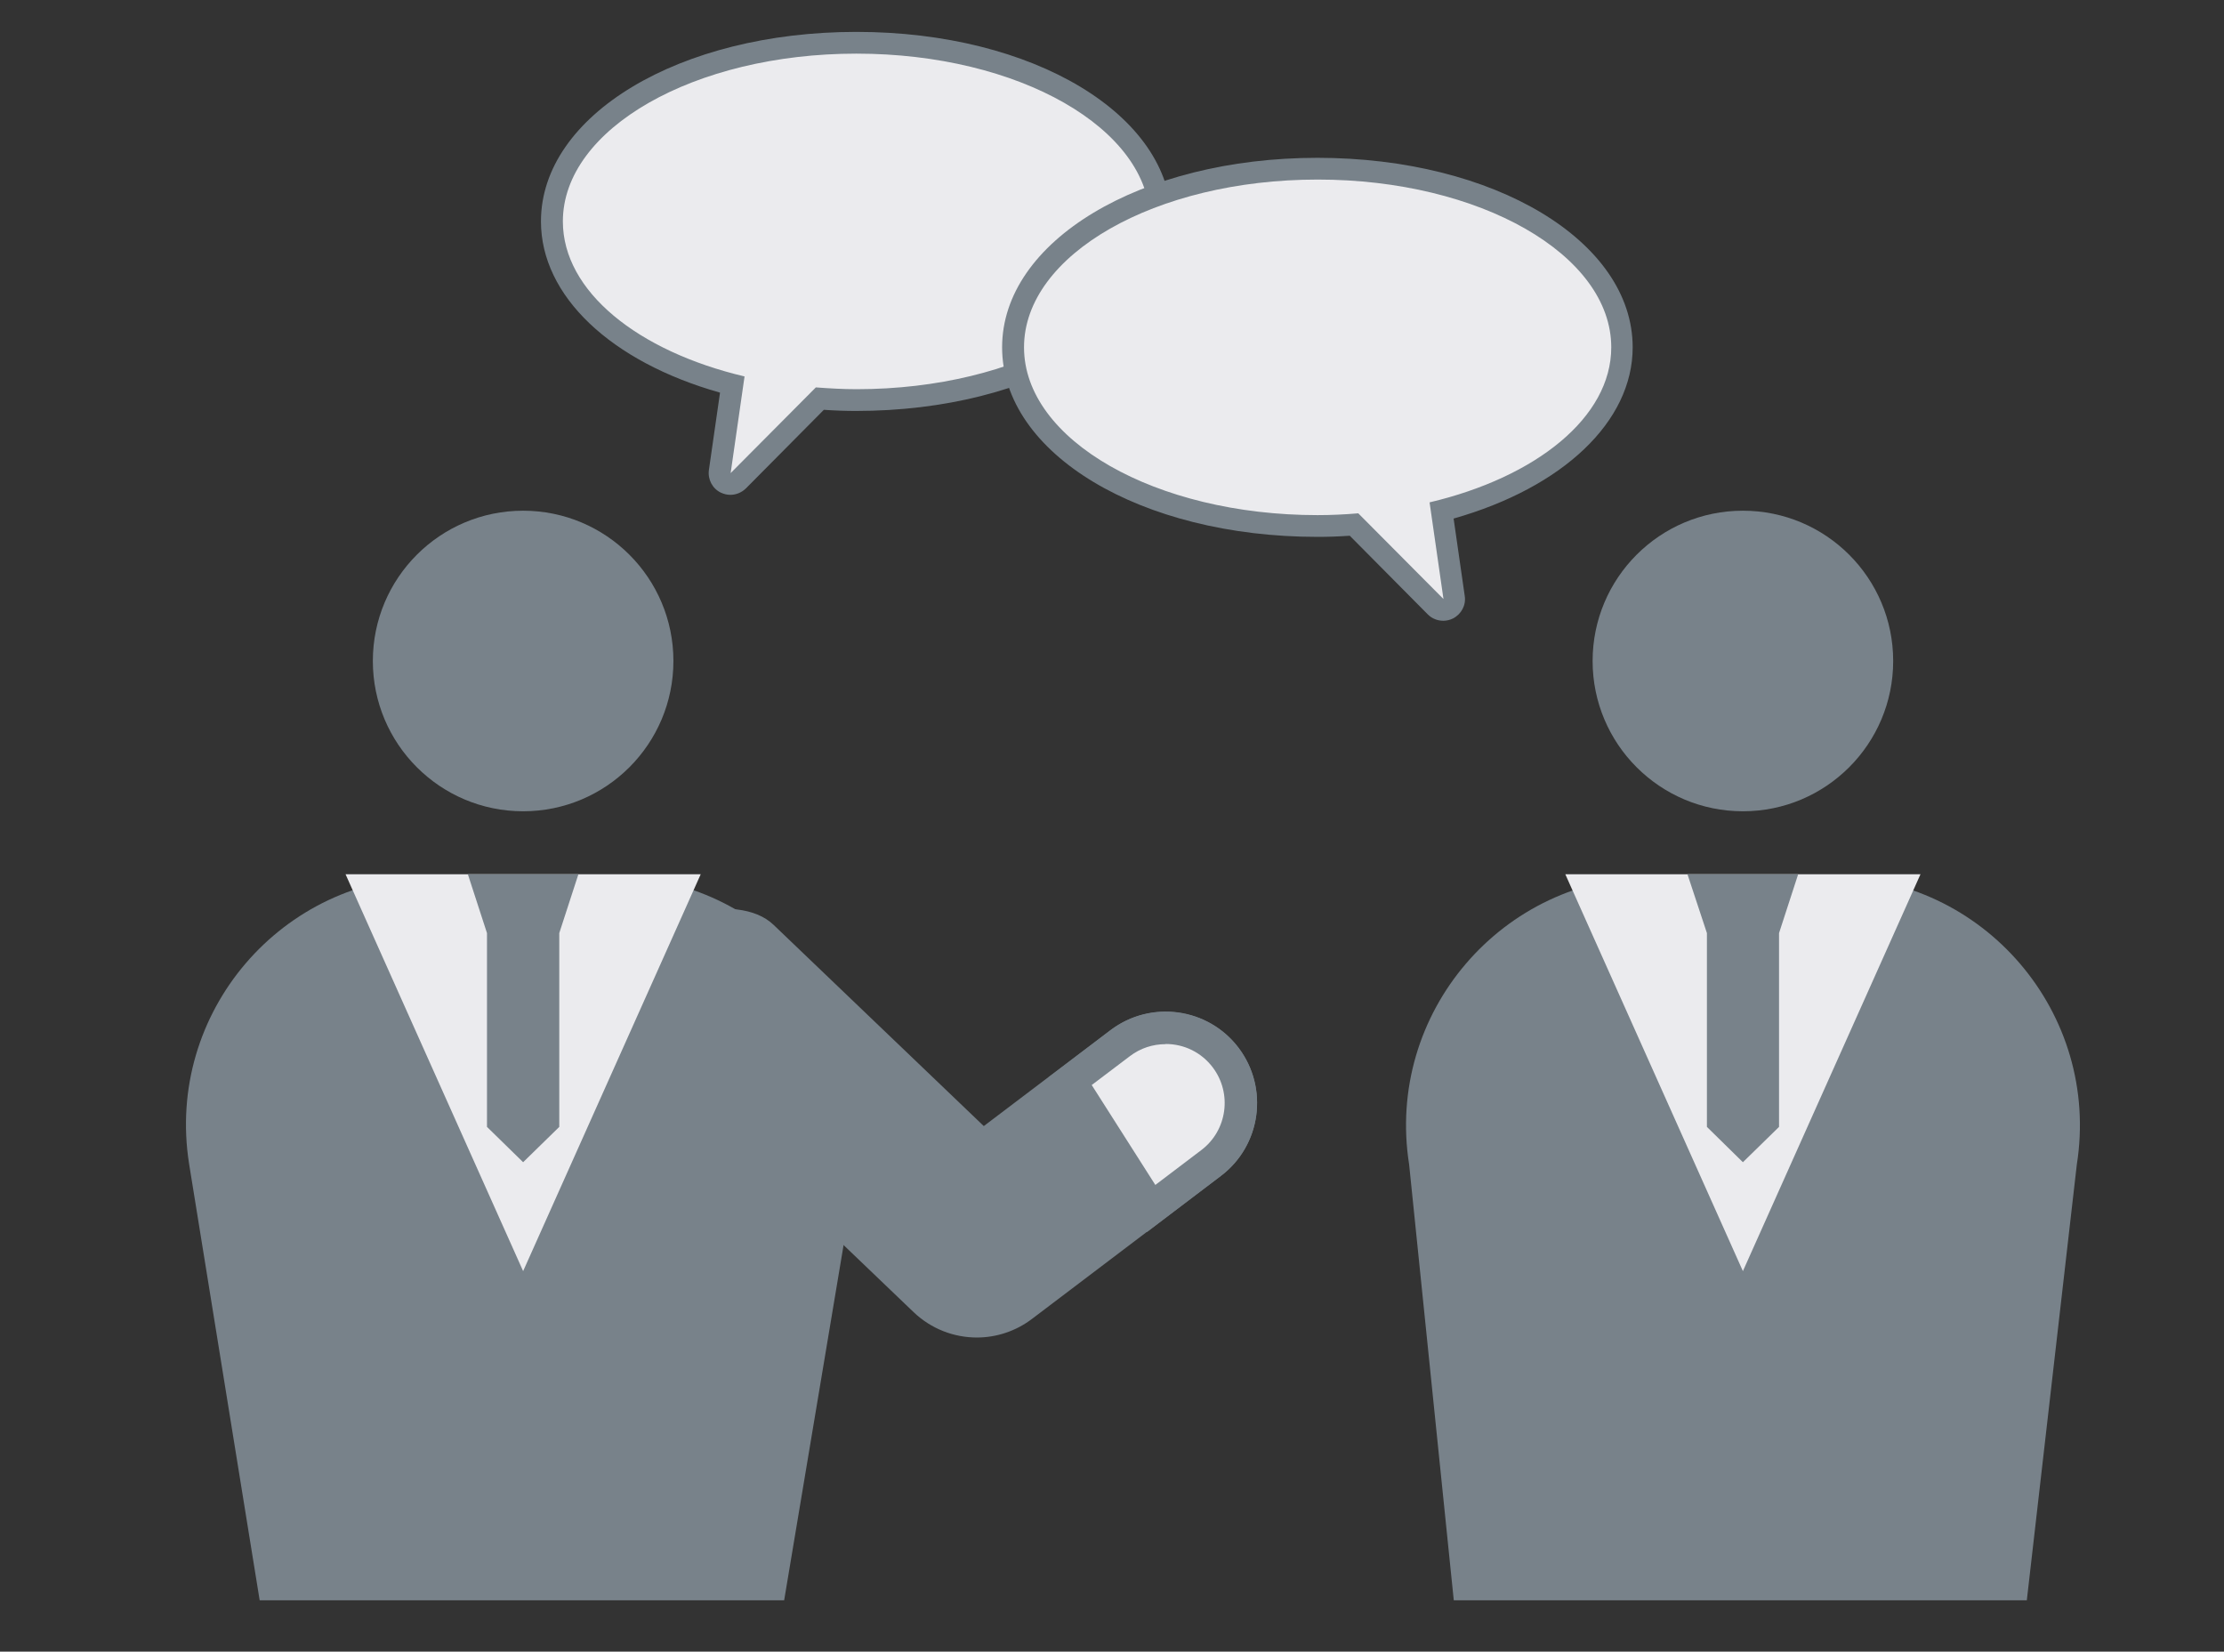
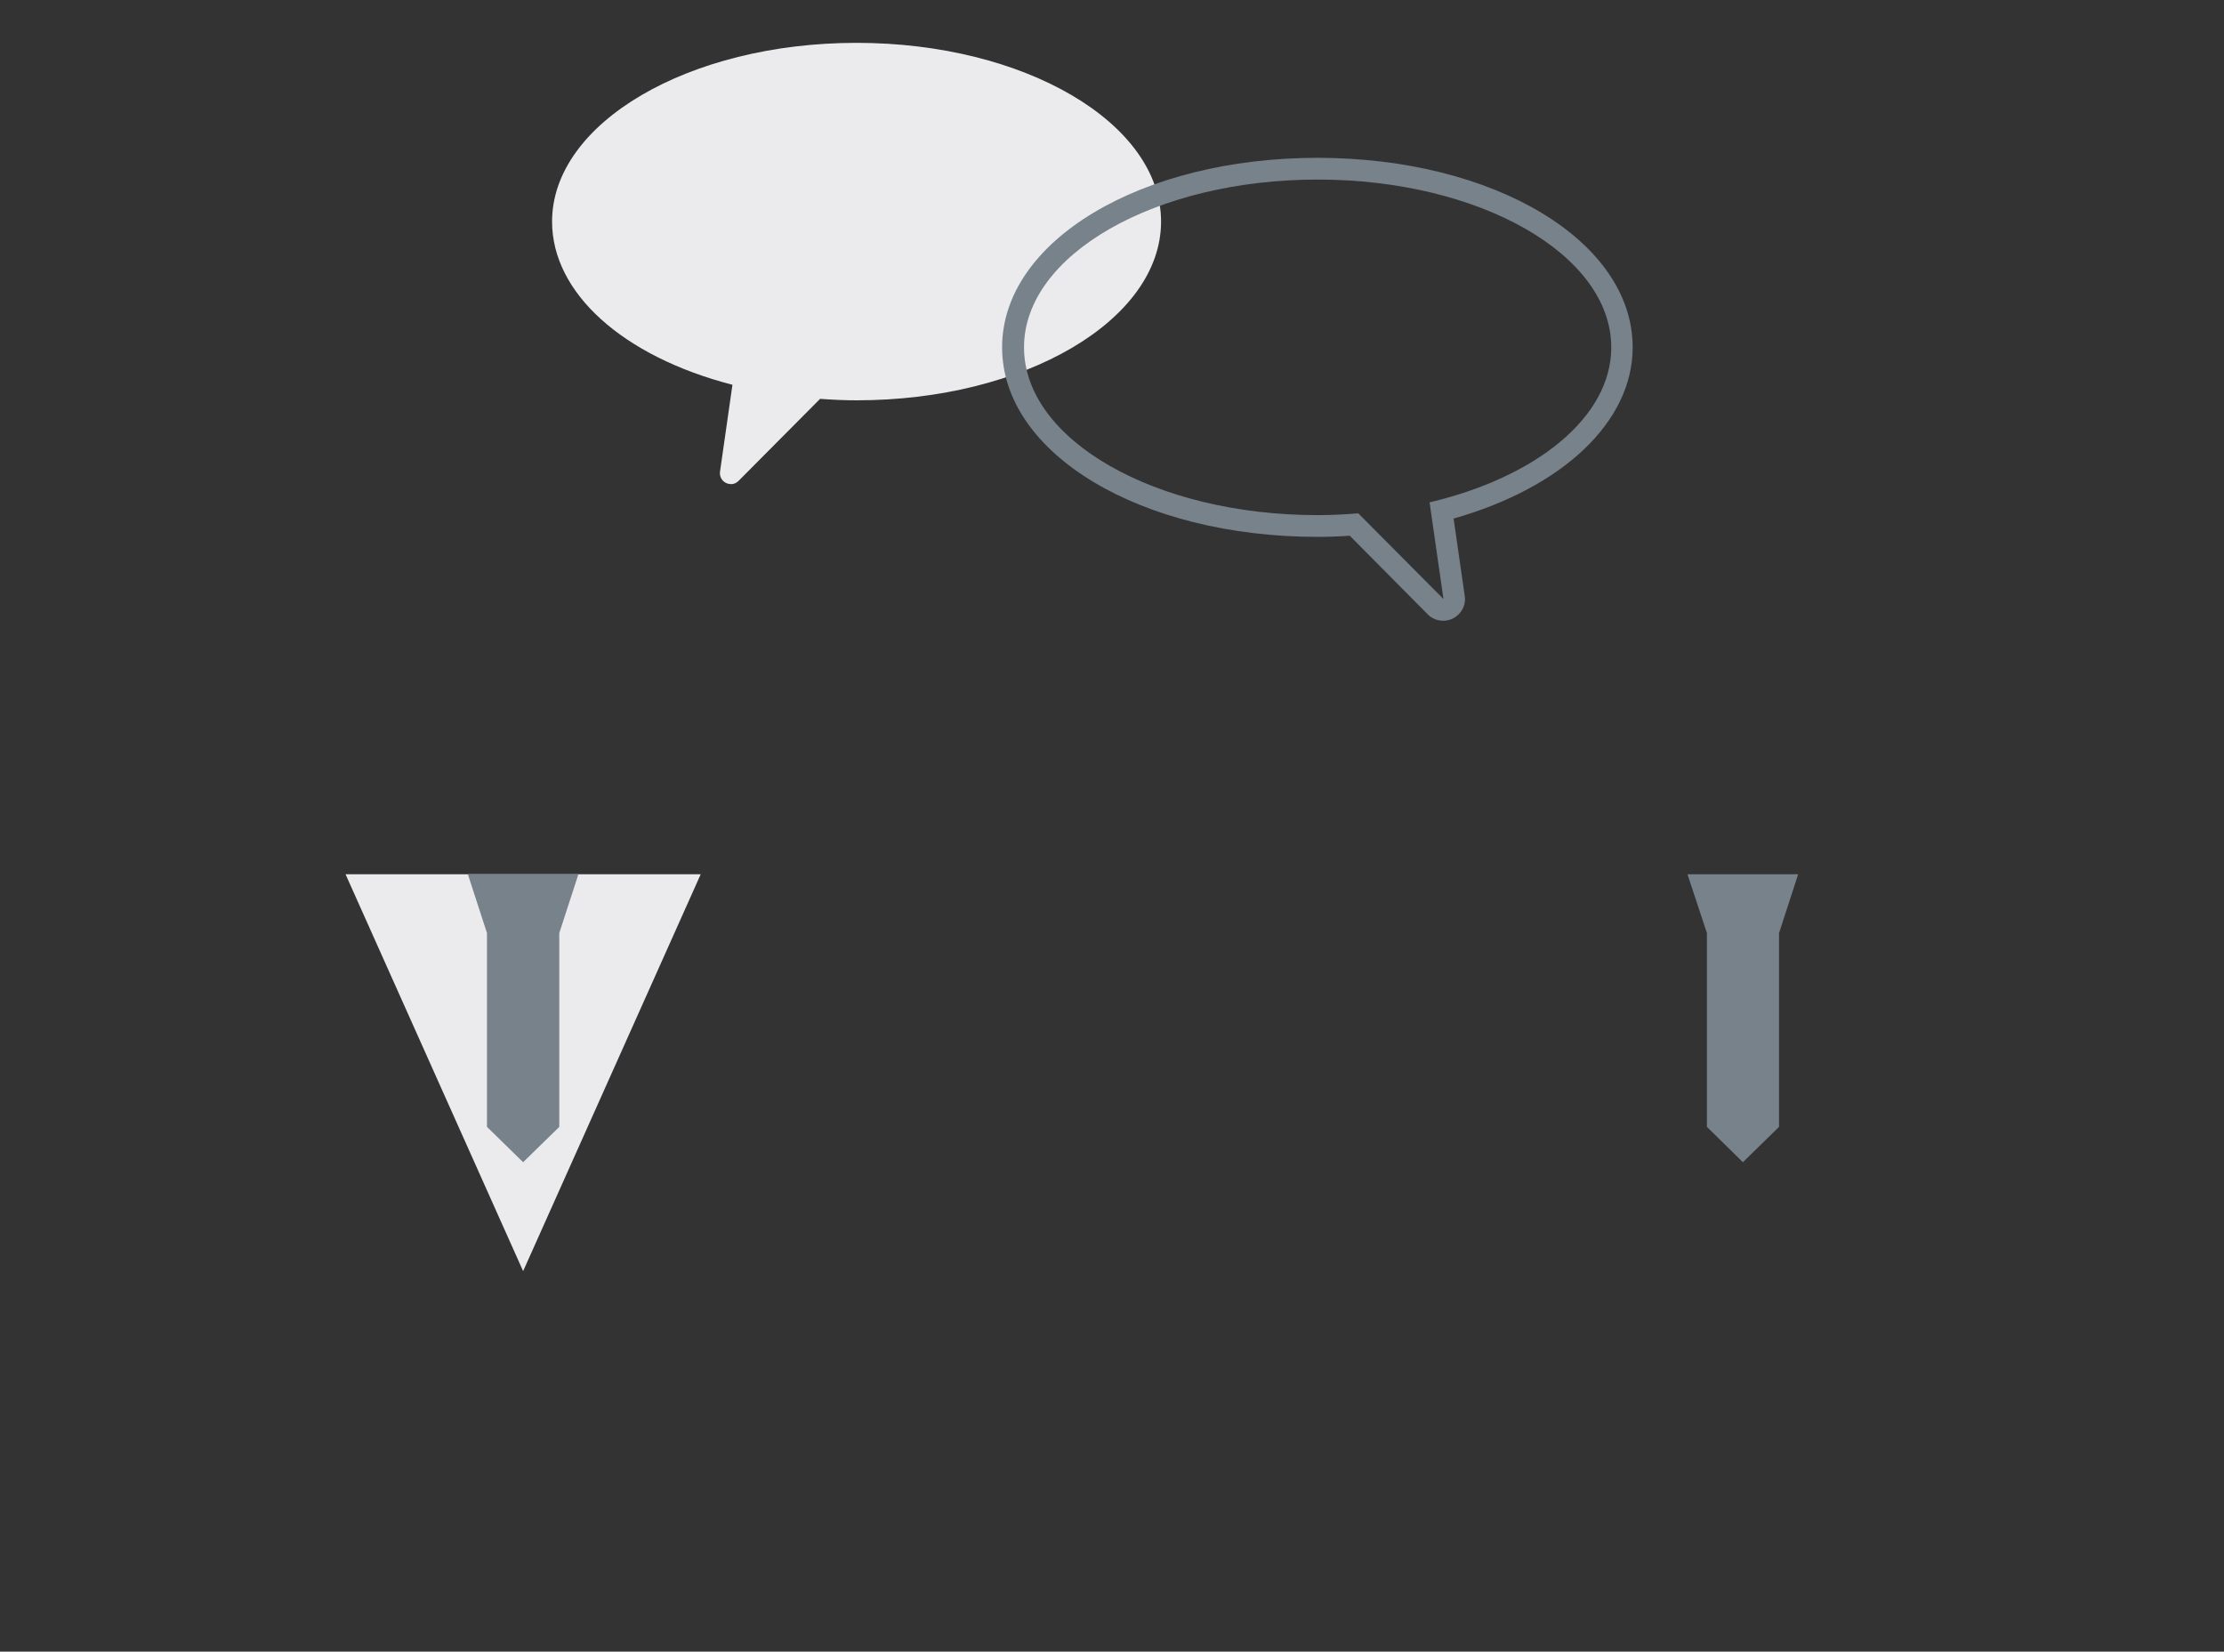
<svg xmlns="http://www.w3.org/2000/svg" id="_イヤー_2" viewBox="0 0 136 101">
  <rect x="0" y="0" width="136" height="101" fill="#333333" stroke="none" />
  <defs>
    <style>.cls-1{fill:none;}.cls-2{clip-path:url(#clippath);}.cls-3{fill:#ebebee;}.cls-4{fill:#78828a;}</style>
    <clipPath id="clippath">
-       <rect class="cls-1" x="6.92" y="27.91" width="123.17" height="69.95" />
-     </clipPath>
+       </clipPath>
  </defs>
  <g id="_イヤー_2-2">
    <rect class="cls-1" width="136" height="101" />
    <g id="img">
      <g class="cls-2">
        <g>
          <circle class="cls-4" cx="31.99" cy="40.42" r="9.19" />
          <path class="cls-4" d="M47.92,98.05l4.5-26.9c1.45-9.21-5.67-17.55-15-17.55h-10.86c-9.33,0-16.45,8.33-15,17.55l4.35,26.9" />
          <circle class="cls-4" cx="106.58" cy="40.42" r="9.19" />
-           <path class="cls-4" d="M123.92,98.05l3.08-26.84c1.46-9.25-5.69-17.61-15.05-17.61h-10.73c-9.36,0-16.51,8.36-15.05,17.61l2.75,26.84" />
          <path class="cls-4" d="M59.74,81.79c-1.4,0-2.79-.52-3.87-1.55l-16.3-15.61c-2.23-2.13-4.49-4.07-2.36-6.3,2.13-2.23,7.86-3.91,10.09-1.78l12.86,12.31,7.75-5.87c2.46-1.86,5.97-1.38,7.83,1.08s1.38,5.97-1.08,7.83l-11.55,8.75c-1,.76-2.19,1.14-3.38,1.14h.01Z" />
          <g>
            <path class="cls-3" d="M65.44,66.11l3.07-2.32c.81-.61,1.77-.93,2.77-.93,1.45,0,2.79,.66,3.67,1.82,1.53,2.02,1.13,4.91-.89,6.45l-3.67,2.78-4.96-7.79h0Z" />
            <path class="cls-4" d="M71.28,63.84c1.14,0,2.19,.52,2.88,1.43,1.2,1.59,.89,3.86-.7,5.06l-2.81,2.13-3.89-6.11,2.34-1.77c.63-.48,1.39-.73,2.18-.73m0-1.98c-1.18,0-2.36,.37-3.37,1.13l-3.79,2.88,6.02,9.46,4.52-3.43c2.46-1.86,2.94-5.37,1.08-7.83-1.1-1.45-2.77-2.21-4.46-2.21h0Z" />
          </g>
        </g>
      </g>
-       <polygon class="cls-3" points="117.44 53.46 95.72 53.46 106.58 77.73 117.44 53.46" />
      <polygon class="cls-4" points="103.19 53.46 104.38 57.06 104.38 68.91 106.58 71.07 108.79 68.91 108.79 57.06 109.96 53.46 103.19 53.46" />
      <polygon class="cls-3" points="42.85 53.46 21.13 53.46 31.99 77.73 42.85 53.46" />
      <polygon class="cls-4" points="28.61 53.46 29.78 57.06 29.78 68.91 31.99 71.07 34.2 68.91 34.2 57.06 35.37 53.46 28.61 53.46" />
      <g>
        <path class="cls-3" d="M44.69,29.6c-.1,0-.2-.02-.3-.07-.26-.13-.4-.41-.36-.69l.76-5.31c-6.72-1.74-11.03-5.62-11.03-9.98,0-6.03,8.35-10.93,18.62-10.93s18.62,4.9,18.62,10.93-8.35,10.93-18.62,10.93c-.68,0-1.4-.03-2.23-.09l-4.99,5.02c-.13,.13-.3,.2-.47,.2h0Z" />
-         <path class="cls-4" d="M52.38,3.28c9.91,0,17.95,4.59,17.95,10.26s-8.04,10.26-17.95,10.26c-.85,0-1.67-.05-2.49-.11l-5.21,5.24,.85-5.91c-6.52-1.54-11.11-5.2-11.11-9.48,0-5.67,8.04-10.26,17.95-10.26m0-1.33c-10.81,0-19.29,5.09-19.29,11.59,0,4.55,4.26,8.58,10.95,10.47l-.68,4.73c-.08,.57,.21,1.13,.72,1.38,.19,.09,.39,.14,.59,.14,.35,0,.69-.14,.95-.39l4.77-4.81c.72,.05,1.35,.07,1.97,.07,10.81,0,19.29-5.09,19.29-11.59S63.19,1.95,52.38,1.95h-.01Z" />
      </g>
      <g>
-         <path class="cls-3" d="M88.29,37.29c-.17,0-.34-.07-.47-.2l-4.99-5.02c-.82,.06-1.54,.09-2.23,.09-10.27,0-18.62-4.9-18.62-10.93s8.35-10.93,18.62-10.93,18.62,4.9,18.62,10.93c0,4.36-4.31,8.24-11.03,9.98l.76,5.31c.04,.28-.1,.56-.36,.69-.09,.05-.2,.07-.3,.07h0Z" />
        <path class="cls-4" d="M80.58,10.98c9.91,0,17.95,4.59,17.95,10.26,0,4.28-4.59,7.94-11.11,9.48l.85,5.91-5.21-5.24c-.82,.07-1.64,.11-2.49,.11-9.91,0-17.95-4.59-17.95-10.26s8.04-10.26,17.95-10.26m0-1.33c-10.81,0-19.29,5.09-19.29,11.59s8.47,11.59,19.29,11.59c.62,0,1.26-.02,1.97-.07l4.77,4.81c.26,.26,.6,.39,.95,.39,.2,0,.41-.05,.59-.14,.51-.26,.81-.81,.72-1.38l-.68-4.73c6.69-1.9,10.95-5.93,10.95-10.47,0-6.5-8.47-11.59-19.29-11.59h.02Z" />
      </g>
    </g>
  </g>
</svg>